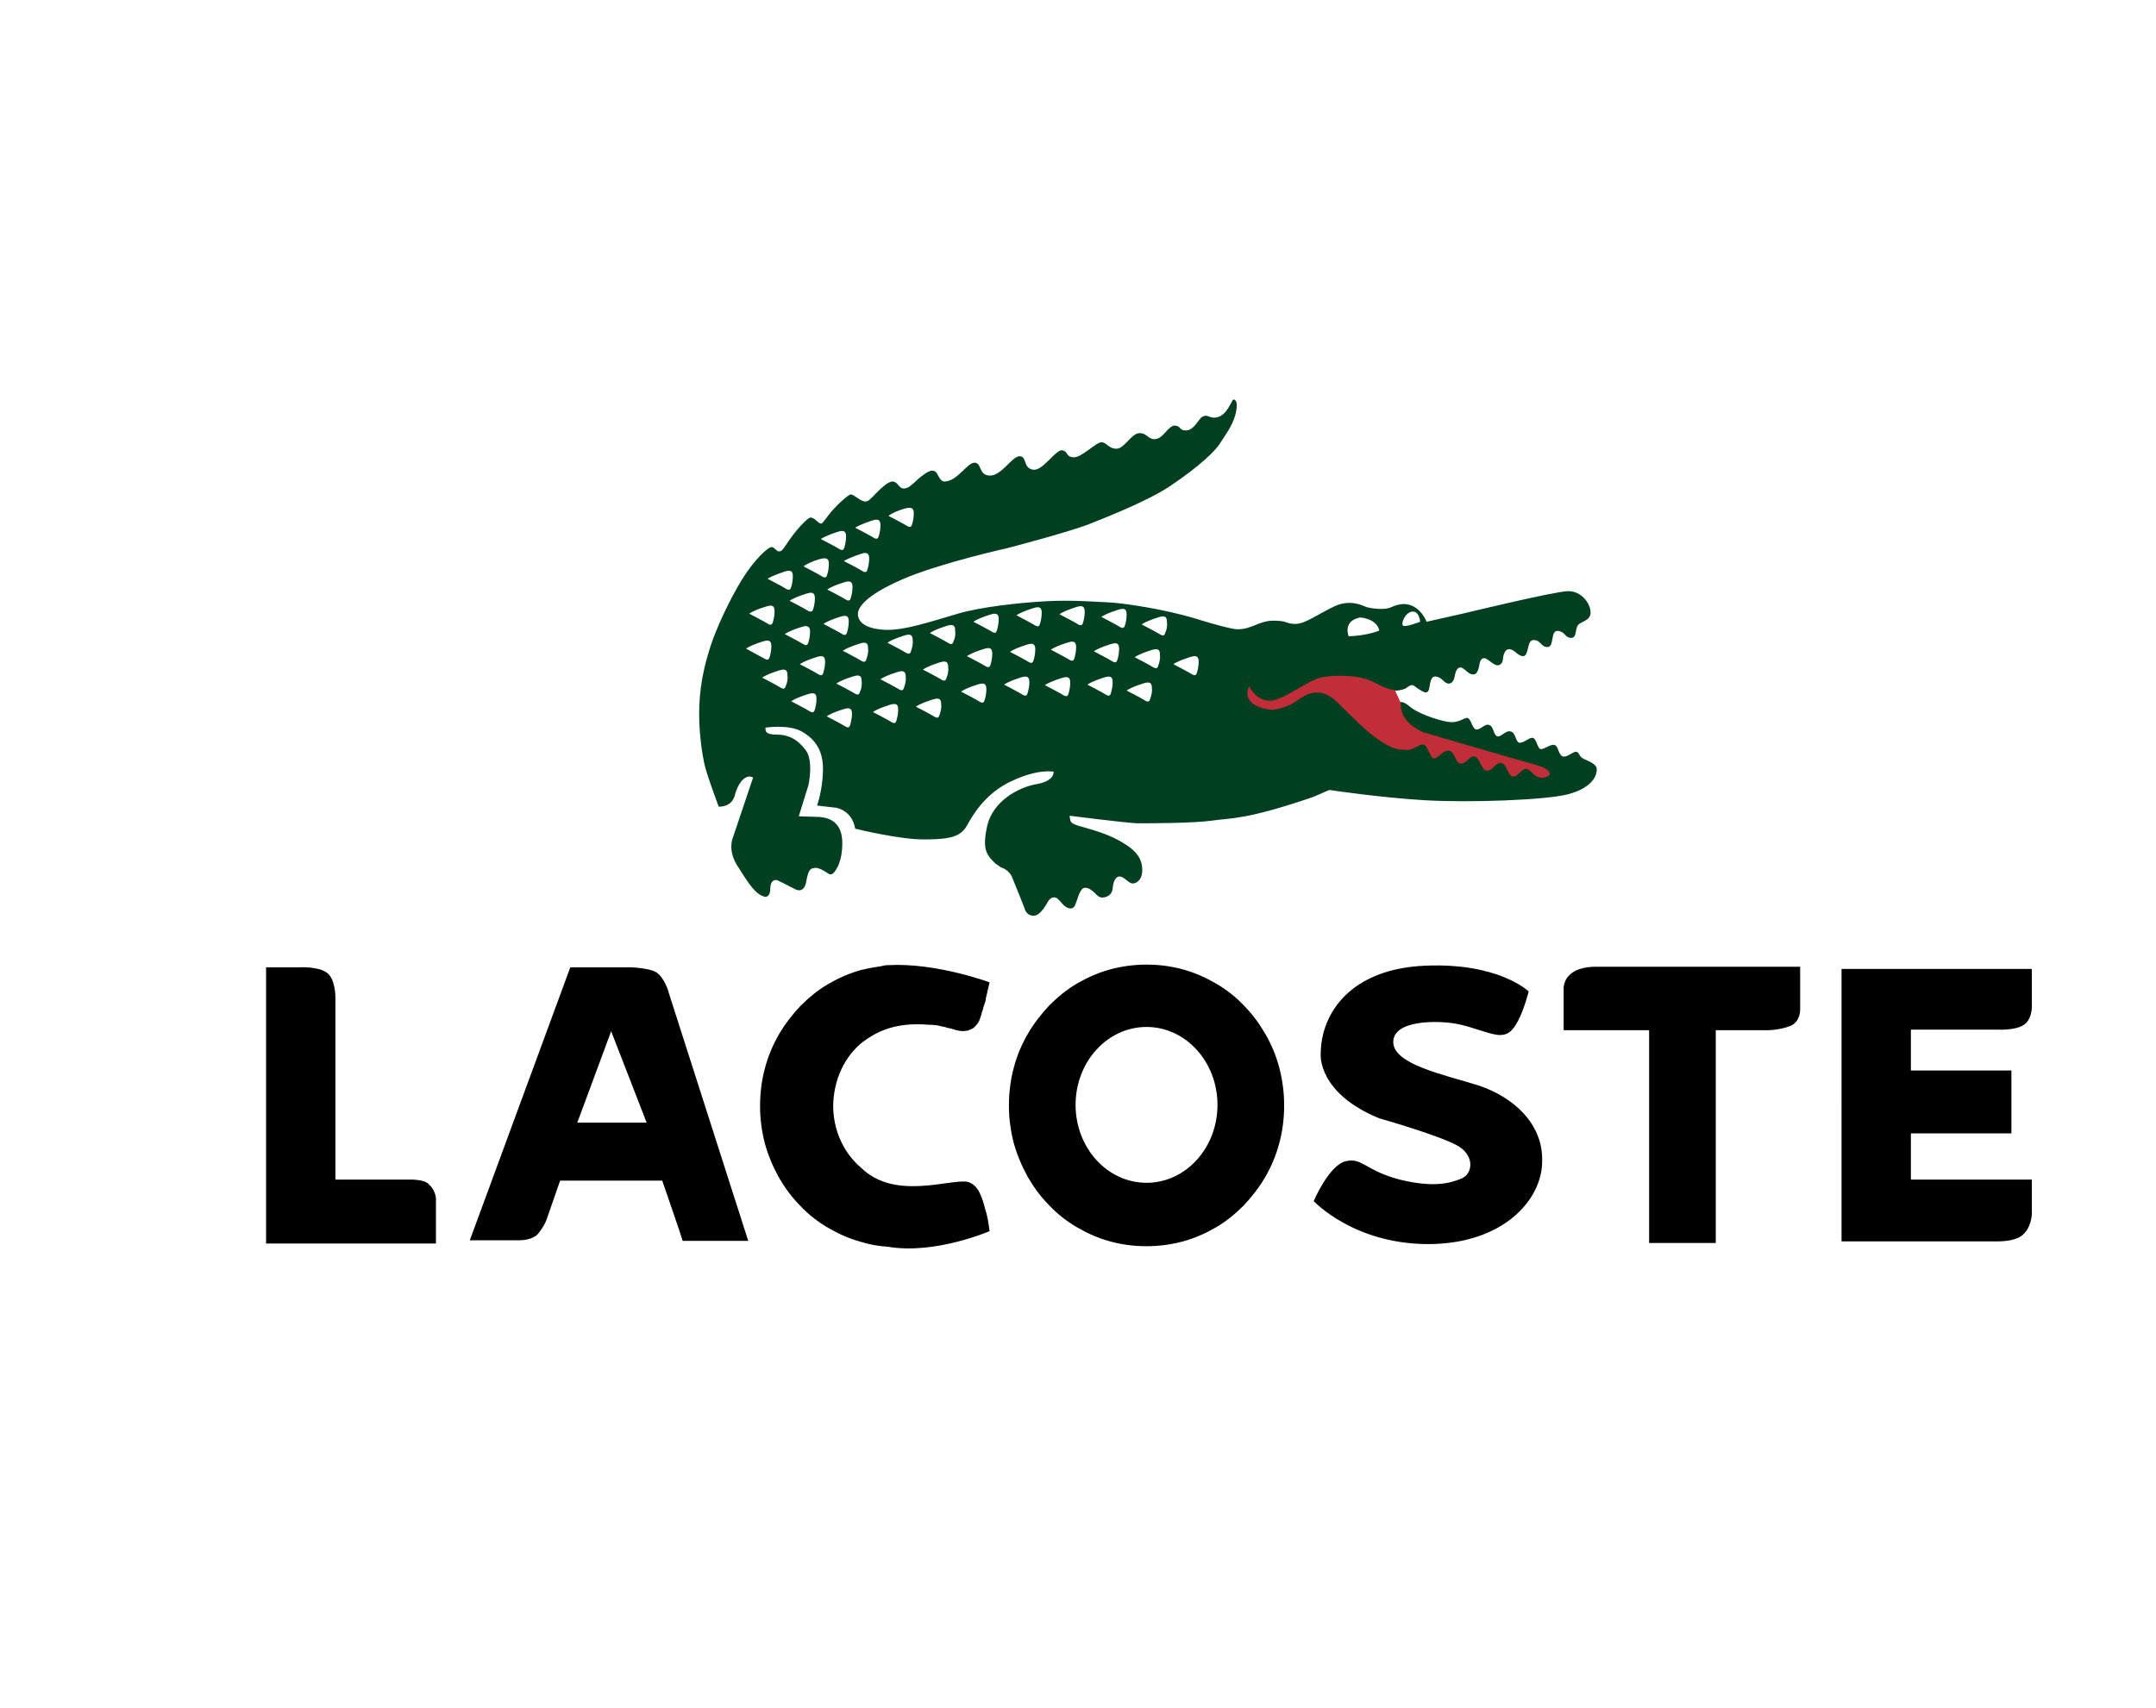
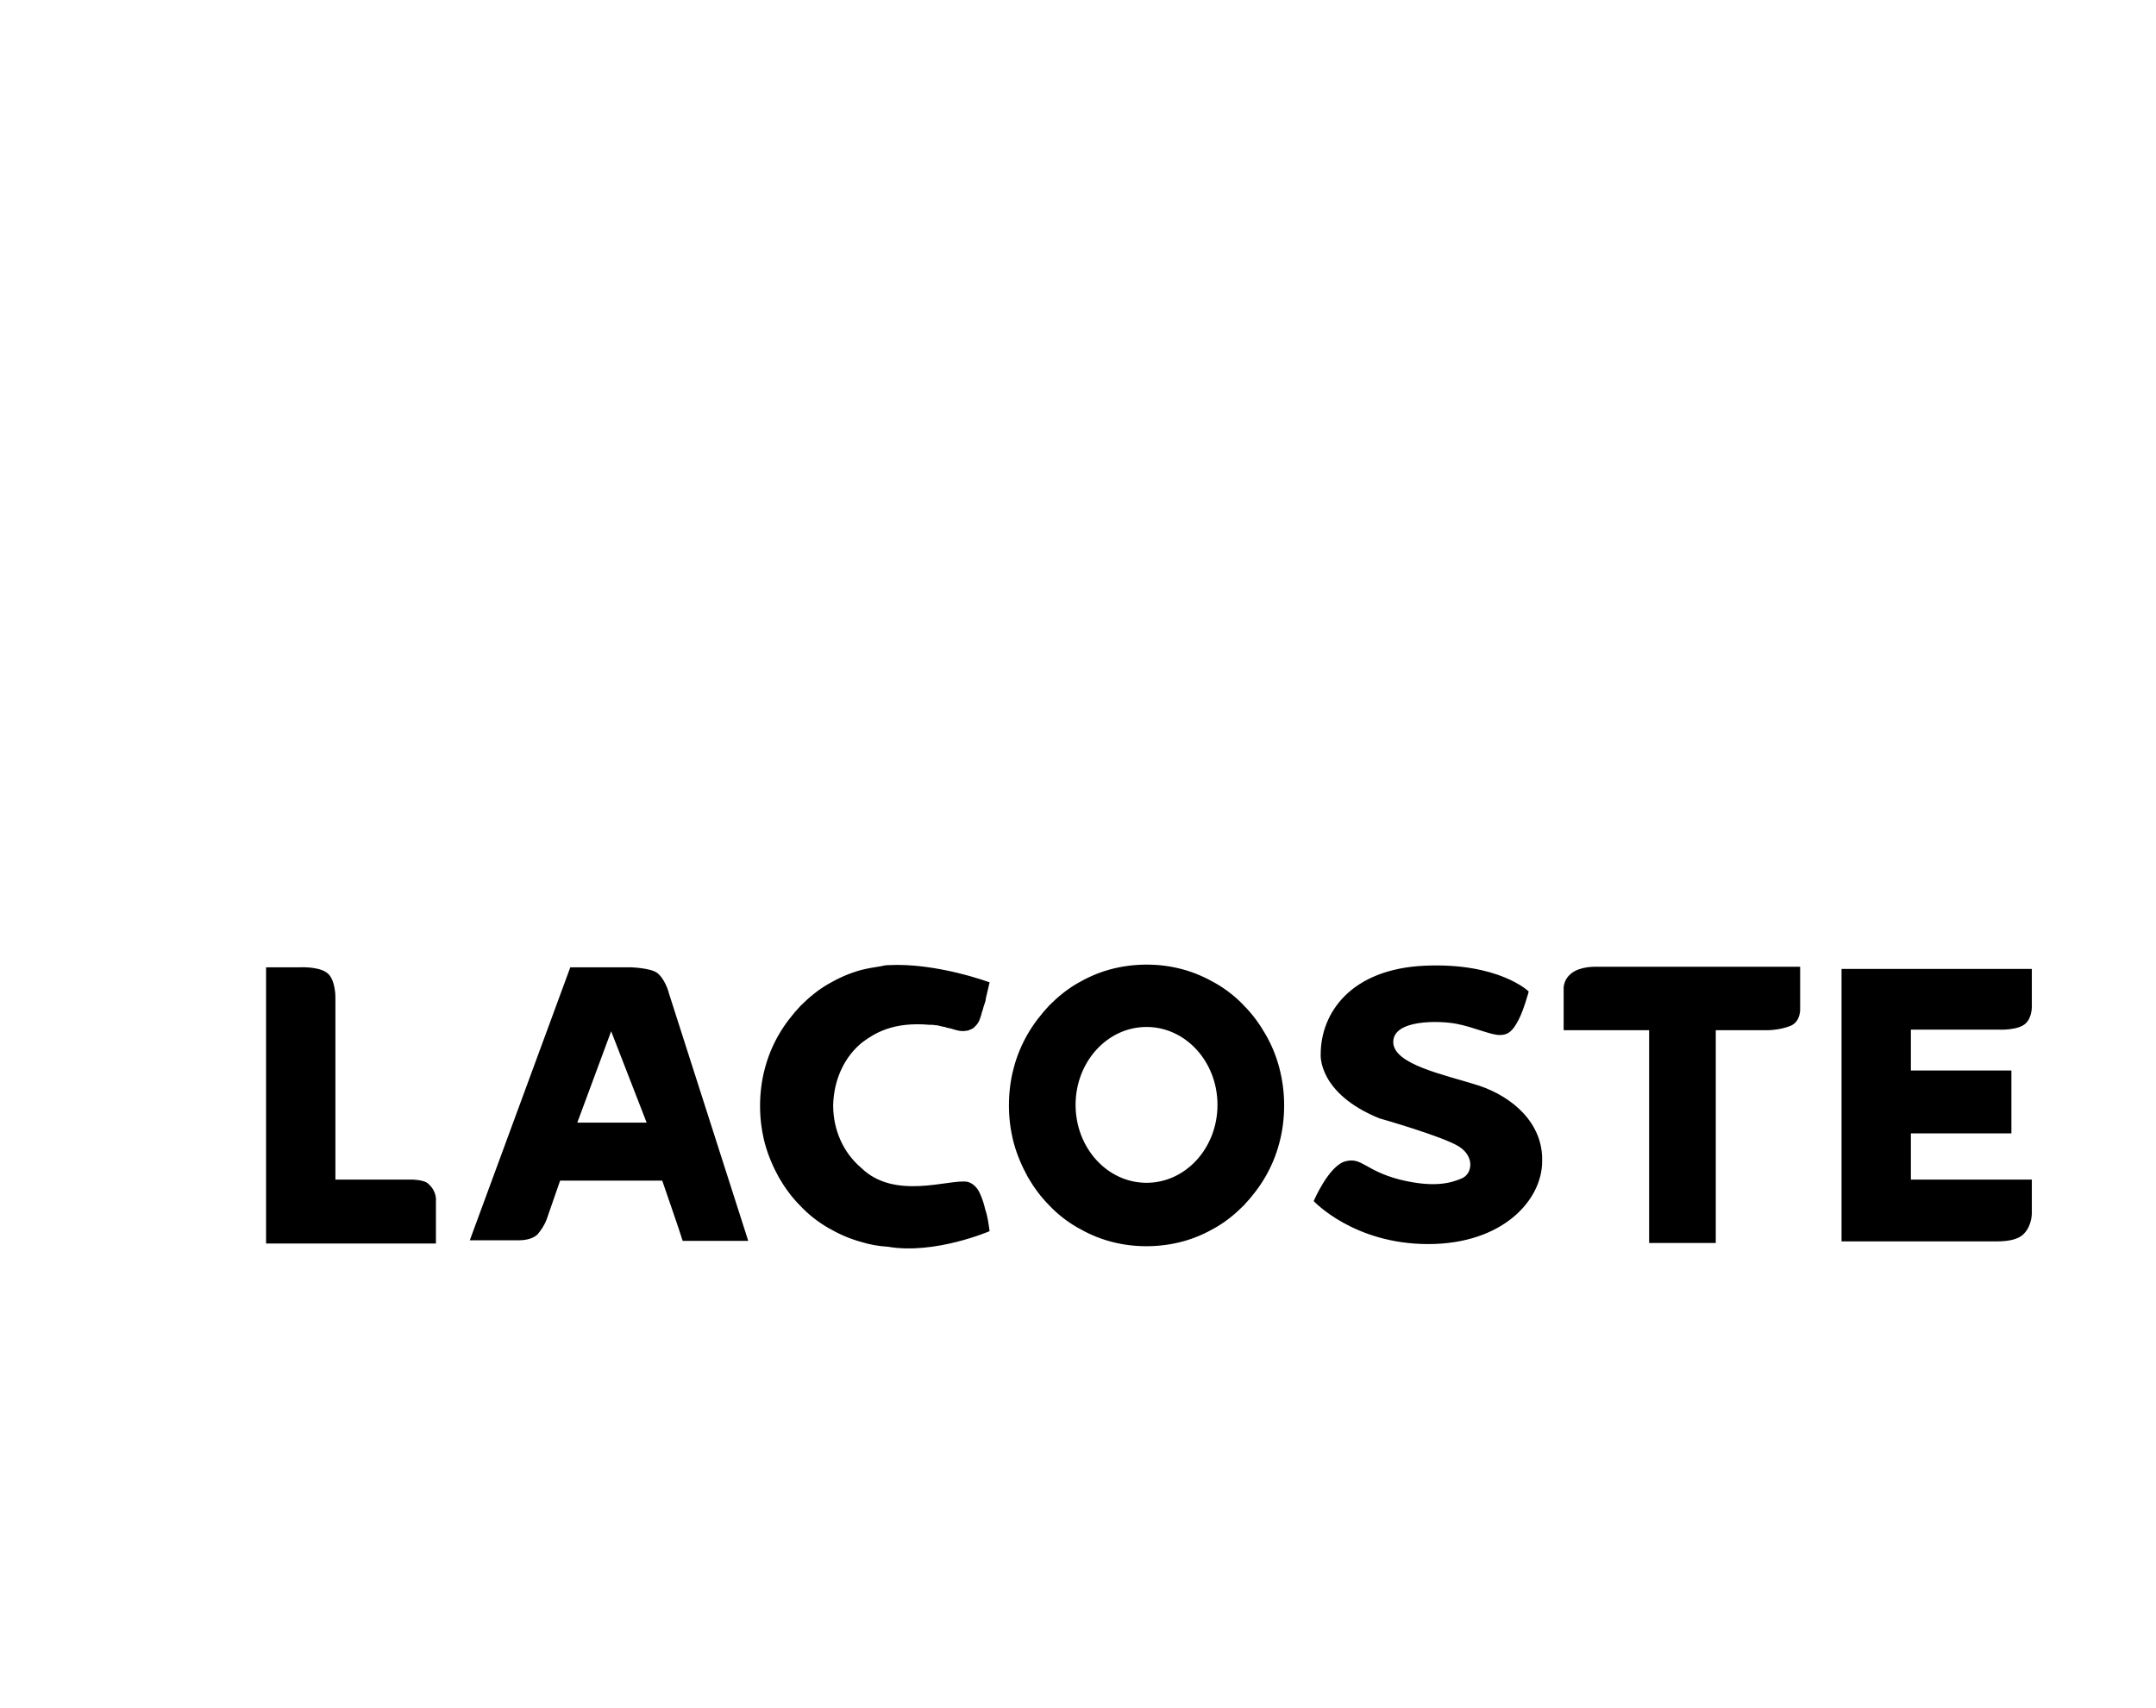
<svg xmlns="http://www.w3.org/2000/svg" version="1.1" id="Camada_1" x="0px" y="0px" viewBox="0 0 401.1 317.9" style="enable-background:new 0 0 401.1 317.9;" xml:space="preserve">
  <style type="text/css">
	.st0{fill:#004020;}
	.st1{fill:#C12D38;}
</style>
  <g>
    <path d="M76.1,219.5H62.4v-34c0,0,0-3.4-1.6-4.5c-1.6-1.2-5.1-1-5.1-1h-6.2v51.4h31.6v-8c0,0,0.2-1.6-1.3-3   C79,219.4,76.1,219.5,76.1,219.5z M334.8,179.9h-38c0,0-2.6-0.1-4.3,1.1c-1.8,1.3-1.6,3.1-1.6,3.1v7.6h15.9v39.6h12.4v-39.6h9.3   c0,0,2.3,0.1,4.6-0.8c1.9-0.8,1.8-3.1,1.8-3.1V179.9z M378,225.6v-6.1h-22.5v-8.6h18.7v-11.7h-18.7v-7.6h16.3c0,0,3.7,0.2,5.1-1.2   c1.2-1.2,1.1-3.2,1.1-3.2v-6.9h-35.4V231l28.9,0c3.9,0,4.8-1.2,5.1-1.5C378.1,227.9,378,225.6,378,225.6z M122.2,181   c-1.3-0.9-4.9-1-4.9-1h-11.2l-18.7,50.8h9.1c0.7,0,2.5-0.1,3.5-1.1c0.6-0.7,1.3-1.7,1.7-2.8l2.5-7.2h19c0,0,3.6,10.4,3.8,11.2h12.2   l-14.8-46.2C124.4,184.5,123.6,182,122.2,181z M107.4,208.9l6.3-17l6.6,17H107.4z M235.4,192.4c-1.1-1.9-2.4-3.7-4-5.3   c-1.5-1.6-3.3-3-5.2-4.1c-1.9-1.1-3.9-2-6.1-2.6c-2.2-0.6-4.4-0.9-6.8-0.9c-2.3,0-4.6,0.3-6.8,0.9c-2.2,0.6-4.2,1.5-6.1,2.6   c-1.9,1.1-3.6,2.5-5.2,4.1c-1.5,1.6-2.9,3.4-4,5.3c-1.1,1.9-2,4-2.6,6.3c-0.6,2.2-0.9,4.6-0.9,7c0,2.4,0.3,4.7,0.9,7   c0.6,2.2,1.5,4.3,2.6,6.3c1.1,1.9,2.4,3.7,4,5.3c1.5,1.6,3.3,3,5.2,4.1c1.9,1.1,3.9,2,6.1,2.6c2.2,0.6,4.4,0.9,6.8,0.9   c2.3,0,4.6-0.3,6.8-0.9c2.2-0.6,4.2-1.5,6.1-2.6c1.9-1.1,3.6-2.5,5.2-4.1c1.5-1.6,2.9-3.4,4-5.3c1.1-1.9,2-4,2.6-6.3   c0.6-2.2,0.9-4.6,0.9-7c0-2.4-0.3-4.7-0.9-7C237.4,196.4,236.5,194.3,235.4,192.4z M213.3,220.1c-7.3,0-13.2-6.5-13.2-14.5   c0-8,5.9-14.5,13.2-14.5s13.2,6.5,13.2,14.5C226.5,213.6,220.6,220.1,213.3,220.1z M160.5,193.9c2.2-1.6,5.6-3.8,12.4-3.2   c0,0,0.1,0,0.1,0c0.1,0,0.2,0,0.3,0c0.4,0,0.7,0.1,1.1,0.1c0,0,0.4,0.1,0.8,0.2c0.2,0,0.3,0.1,0.5,0.1c0.1,0,0.2,0,0.3,0.1   c0.6,0.1,1.3,0.3,1.6,0.4c0.3,0.1,1.3,0.4,2.2,0.2c0.2,0,0.5-0.1,0.7-0.2c0.2-0.1,0.5-0.2,0.7-0.4c0.1-0.1,0.2-0.2,0.3-0.3   c0.3-0.3,0.6-0.7,0.8-1.3c0.1-0.3,0.2-0.6,0.3-0.9c0,0,0-0.1,0-0.1c0.1-0.3,0.2-0.6,0.3-0.9c0-0.1,0-0.1,0-0.1   c0.1-0.3,0.2-0.6,0.3-0.9c0,0,0,0,0,0c0.1-0.3,0.2-0.6,0.2-0.9c0,0,0,0,0,0c0.4-1.7,0.7-3,0.7-3s-9.9-3.7-18.9-3.2   c-0.5,0-0.9,0.1-1.3,0.2c-1.3,0.2-2.5,0.4-3.7,0.7c-2.2,0.6-4.2,1.5-6.1,2.6c-1.9,1.1-3.6,2.5-5.2,4.1c-1.5,1.6-2.9,3.4-4,5.3   c-1.1,1.9-2,4-2.6,6.3c-0.6,2.2-0.9,4.6-0.9,7c0,2.4,0.3,4.7,0.9,7c0.6,2.2,1.5,4.3,2.6,6.3c1.1,1.9,2.4,3.7,4,5.3   c1.5,1.6,3.3,3,5.2,4.1c1.9,1.1,3.9,2,6.1,2.6c1.6,0.5,3.3,0.8,5,0.9c8.7,1.5,18.9-2.9,18.9-2.9c-0.2-1.5-0.4-2.9-0.8-4   c-0.2-0.9-0.5-1.9-0.9-2.8c-0.2-0.5-0.4-0.8-0.4-0.8c-0.5-0.8-1.2-1.4-2.1-1.6c-3.4-0.5-13.5,3.5-19.7-2.6   c-3.2-2.7-5.2-6.9-5.2-11.6C155.1,200.8,157.2,196.5,160.5,193.9z M275.1,202c-6.3-2-15.9-3.9-15.9-8.1c0-4.2,8.5-4,11.7-3.4   c3.2,0.6,6.4,2.1,8.1,2.1c1.7,0,2.5-0.9,3.5-2.8c1-1.9,1.9-5.3,1.9-5.3s-5.5-5.4-19.3-4.8c-13.8,0.6-19.4,8.8-19.4,16.5   c0,0-0.6,7.2,10.9,11.9c0,0,12,3.4,14.9,5.3c2.9,1.9,2.4,5.1,0.4,5.9c-1.9,0.8-5,1.8-11.5,0.2c-6.5-1.7-7-4.2-10.1-3.4   c-3.1,0.8-5.9,7.4-5.9,7.4s7.4,8,21.3,8c13.9,0,21.2-8.2,21.2-15.4C287.1,209,281.4,204.1,275.1,202z" />
    <g>
-       <path class="st0" d="M295.7,141.7c-1.3-0.6-1.5-0.6-1.9-1.3c-0.4-0.7-0.7-0.6-1.4-0.2c-0.7,0.4-1.6,1-2.1,0.2    c-0.5-0.7-0.5-1.7-1.2-1.8s-1.9,0.9-2.5,0.8c-0.6-0.2-0.8-2.1-1.5-2.1c-0.6-0.1-1.8,1.1-2.5,0.9c-0.7-0.3-0.6-1.9-1.6-2.1    s-1.8,1.2-2.5,0.9c-0.7-0.3-0.6-1.9-1.5-2.1c-0.8-0.3-1.7,1.1-2.5,0.8c-0.7-0.4-0.8-1.9-1.5-2.1c-0.7-0.1-1.6,1.1-3.8,0.7    c-2.1-0.4-5.5-1.6-6.9-2.8c-1.4-1.2-1.9-0.8-1.9-0.8l-0.2,0.7c0,0-1.5-2.9-1.5-2.9s2.1,0.2,3.1-0.6c1.1-0.8,1.1-0.3,2.1,0.3    c0.9,0.6,1.6,1,1.9,0.2c0.3-0.9,0.2-2.7,1.4-2.5c1.2,0.2,1.5,1.4,2.4,1.3c0.9-0.1,1-1.3,1.1-1.7c0.1-0.5,0.4-1.3,1-1.3    c0.7,0,1.5,1.4,2.4,1.3c1,0,1.1-1.9,1.2-2.2s0.3-0.9,0.9-0.8c0.6,0,1.7,1.4,2.5,1.3c0.8-0.1,0.9-1,0.9-1.1c0-0.1,0.1-1.9,1.2-1.9    c1.1,0.1,1.5,1.3,2.6,1.3c1.1-0.1,0.6-3,1.9-3c1.4,0,1.3,1.3,2.6,1.3c1.3,0,0.5-3.1,1.9-3s1.3,1.3,2.5,1.3c1.2,0,0.6-2,1.5-2.6    s2.2-0.8,2.1-2.3c-0.1-1.5-1.6-3.8-4.2-3.8c-2.7,0.1-19.2,4.1-19.2,4.1l-7.1,1.6c0,0-1.2-3.3-4.3-3.3c0,0-1,0-2.3,0.6    c-1.3,0.6-3.7,0.2-4.5,0c-0.8-0.3-3.1-1.6-6.2-0.1c-3.1,1.5-5.3,3.2-7.1,3.2c-1.9,0-1.3-0.6-4.1-0.6c-2.7,0-3.9,1.6-6.7,1.6    c0,0-1,0.1-7.5-1.9c-6.5-2-14.2-3-16.4-3.1c-2.2-0.1-7.1-0.5-12-0.2c-4.9,0.3-11.6,1-16.1,2.3s-10,3.2-13.6,3    c-3.7-0.2-4.9-1.5-5-2.8c-0.1-1.3,1.4-3.6,8.3-6.6c6.9-3,19.5-5.8,19.5-5.8s11.2-2.9,15.3-4.5c4.1-1.6,11.1-4.5,14.6-6.8    c3.5-2.3,8.1-5.8,9.6-8.1c1.5-2.3,2.7-3.9,3.1-6.2c0,0,0,0,0,0c0-0.2,0.2-1,0-1.6c-0.3-0.6-0.6-0.6-0.8-0.1    c-0.3,0.5-1,2.1-2.1,2.7c-1.1,0.6-1.9,0.2-2.2,0.1c-0.2-0.1-1-0.4-1.7,0.5s-1.4,2.1-2.6,2.1c-1.3,0-0.8-0.8-2-0.9    c-1.2-0.1-2.2,2.4-3.6,2.5c-1.4,0.2-1.5-1.1-3-1.1s-2.8,2.9-4.3,2.9c-1.5,0-1.8-1.2-2.8-1.2c-1,0-3.7,2.9-5.2,2.8    c-1.5-0.1-0.9-1.1-2.1-1.3c-1.2-0.2-3.6,3.9-5.4,3.6c-1.9-0.3-1.1-2.3-2.4-2.5c-1.4-0.2-3.4,3.6-5.6,3.6c-2.2,0-1.5-2.4-2.9-2.4    c-1.4,0-3.2,3.5-5.6,3.5c0,0-0.5,0.1-1-0.8s-0.6-1.2-1.3-1.2c-0.7-0.1-2.5,1.4-3.2,2.1c-0.7,0.6-1.2,1.2-2.1,1.2s-1-1.2-2-1.3    c-1.1-0.1-3.4,2.5-3.7,2.8c-0.3,0.2-0.9,1.1-1.6,0.9c-0.8-0.1-2-1.3-2.5-1.3c-0.5,0-3,2.3-4.2,3.9c-1.2,1.6-1.2,1.6-1.5,1.5    c-0.3,0-1.1-1.1-1.8-1.1c-0.6,0-2.9,2.6-4.1,4.4s-1.3,1.9-1.8,1.9s-0.7-0.7-1.3-0.8s-3.2,2.2-5.6,6.1c-2.4,3.9-4.8,9.2-5.8,12.3    s-1.9,6.6-2.1,11c-0.2,4.4,0.5,9.3,1.1,11.6c0.6,2.2,2.5,7.3,2.5,7.3s2.4,0.2,3-2.1c0.6-2.4,2.1-4.1,3.4-3.3l-3.8,11.3    c0,0-1,2.3,1,5.3c2,3.1,3.2,5.2,5.1,5.6c0,0,0.9,0,0.9-1.5c0-1.5,0.8-1.8,1.3-1.6s3.4,1.7,3.4,1.7s1.6,0.9,2-1.5    c0.4-2.4,0.9-2.4,1.6-2.5c0.7-0.1,2,0.7,2.4,1c0.4,0.3,0.8,0.3,1.2-0.2s1.5-2,1.5-5.4s-1.8-4.9-4.9-4.9c-3-0.1-3.2-0.1-3.2-0.1    l1.8-5.8c0,0,1-4.5-0.5-6.5c-1.5-2-3.2-2.9-5.3-2.9c-2.1,0-2.2-0.5-2.2-1.3c0,0,4.4-0.7,6.9,0.8c2.5,1.5,3.9,3.6,3.8,7.3    c-0.1,3.7-1.1,6.4-1.1,6.4l3.5,0.4c0,0,3,0.4,3.6,3.9c0,0,8.4,2.1,13.1,2c4.7,0,6.6-0.6,7.7-2.6c1.1-2,3.5-6.1,8.4-8.3    c4.9-2.3,7.7-1.7,7.7-1.7s0.3,1.7-3.1,2.3c-3.5,0.6-8.1,3.2-9.2,7.6c-1,4.4-0.3,5.5,1.5,7.2l1,0.7c0,0,1.6,0.4,2.2,2.1    c0.7,1.7,2.2,5.5,2.2,5.5s0.2,1.3,1.6,1.4c1.4,0.1,2.6-2.4,2.8-2.7c0.2-0.3,0.6-0.8,1.3-0.7c0.6,0.1,1.3,1.3,1.9,1.7    c0.6,0.4,1.5,0.7,1.9-0.5c0.5-1.2,0.8-3,1.8-3c0.9,0,1.8,1,2,1.2c0.2,0.2,0.6,0.7,1.4,0.6c0.8-0.1,1.6-0.6,1.7-1.7    c0.1-1,0.4-2.2,1.3-2.2c0.8,0,1.7,1.3,2.4,1.3c0.6,0,1.8-0.5,1.8-2.5c0-2-1-3.4-3-4.7c-2-1.3-3.9-2.1-7-3    c-3.1-0.9-3.4-0.8-3.5-2.4c0,0,10.3,1.3,12.5,1.4c2.2,0,10.6,0,14-0.5c3.4-0.5,6.3-0.1,18.8-4.4l3-1.3c0,0,9.3,1.4,17.6,1.9    c8.3,0.5,22.6,0,26.8-1.1c4.2-1.1,5.2-3.2,5.3-4.1C297.2,142.8,297,142.4,295.7,141.7z M262.7,113.8c1.4-0.1,1.5,1.9,1.5,1.9    s-2.8,1.1-3.2,0.7S261.4,114,262.7,113.8z M169.2,94.5c0.6,0,0.8,0.3,0.8,1.1s-0.2,1.6-0.3,1.9c-0.1,0.3-0.2,0.8-0.9,0.4    c-0.6-0.4-3.5-1.9-3.5-1.9C165.9,95.4,168.6,94.4,169.2,94.5z M163,96.7c0.6,0,0.8,0.3,0.8,1.1c0,0.8-0.2,1.6-0.3,1.9    c-0.1,0.3-0.2,0.8-0.9,0.4c-0.6-0.4-3.5-1.9-3.5-1.9C159.8,97.7,162.4,96.7,163,96.7z M160.9,102.9c0.6,0,0.8,0.3,0.8,1.1    c0,0.8-0.2,1.6-0.3,1.9c-0.1,0.3-0.2,0.8-0.9,0.4c-0.6-0.4-3.5-1.9-3.5-1.9C157.7,103.9,160.4,102.9,160.9,102.9z M157.4,111.6    c-0.6-0.4-3.5-1.9-3.5-1.9c0.6-0.5,3.3-1.5,3.9-1.5c0.6,0,0.8,0.3,0.8,1.1c0,0.8-0.2,1.6-0.3,1.9    C158.2,111.5,158.1,112,157.4,111.6z M157.9,115.7c0,0.8-0.2,1.6-0.3,1.9c-0.1,0.3-0.2,0.8-0.9,0.4c-0.6-0.4-3.5-1.9-3.5-1.9    c0.6-0.5,3.3-1.5,3.9-1.5C157.7,114.6,157.9,114.9,157.9,115.7z M156.6,98.8c0.6,0,0.8,0.3,0.8,1.1c0,0.8-0.2,1.6-0.3,1.9    c-0.1,0.3-0.2,0.8-0.9,0.4c-0.6-0.4-3.5-1.9-3.5-1.9C153.4,99.8,156,98.8,156.6,98.8z M153.4,103.9c0.6,0,0.8,0.3,0.8,1.1    c0,0.8-0.2,1.6-0.3,1.9c-0.1,0.3-0.2,0.8-0.9,0.4c-0.6-0.4-3.5-1.9-3.5-1.9C150.1,104.8,152.8,103.8,153.4,103.9z M150.4,113.7    c-0.6-0.4-3.5-1.9-3.5-1.9c0.6-0.5,3.3-1.5,3.9-1.5c0.6,0,0.8,0.3,0.8,1.1c0,0.8-0.2,1.6-0.3,1.9    C151.2,113.6,151.1,114,150.4,113.7z M150.7,117.6c0,0.8-0.2,1.6-0.3,1.9c-0.1,0.3-0.2,0.8-0.9,0.4c-0.6-0.4-3.5-1.9-3.5-1.9    c0.6-0.5,3.3-1.5,3.9-1.5C150.5,116.6,150.7,116.8,150.7,117.6z M146.7,106.2c0.6,0,0.8,0.3,0.8,1.1c0,0.8-0.2,1.6-0.3,1.9    c-0.1,0.3-0.2,0.8-0.9,0.4c-0.6-0.4-3.5-1.9-3.5-1.9C143.5,107.2,146.2,106.2,146.7,106.2z M143.3,112.7c0.6,0,0.8,0.3,0.8,1.1    c0,0.8-0.2,1.6-0.3,1.9c-0.1,0.3-0.2,0.8-0.9,0.4c-0.6-0.4-3.5-1.9-3.5-1.9C140.1,113.6,142.8,112.7,143.3,112.7z M138.8,120.7    c0.6-0.5,3.3-1.5,3.9-1.5c0.6,0,0.8,0.3,0.8,1.1c0,0.8-0.2,1.6-0.3,1.9c-0.1,0.3-0.2,0.8-0.9,0.4    C141.7,122.3,138.8,120.7,138.8,120.7z M146.2,127.6c-0.1,0.3-0.2,0.8-0.9,0.4c-0.6-0.4-3.5-1.9-3.5-1.9c0.6-0.5,3.3-1.5,3.9-1.5    c0.6,0,0.8,0.3,0.8,1.1C146.6,126.4,146.4,127.2,146.2,127.6z M151.6,132c-0.1,0.3-0.2,0.8-0.9,0.4c-0.6-0.4-3.5-1.9-3.5-1.9    c0.6-0.5,3.3-1.5,3.9-1.5c0.6,0,0.8,0.3,0.8,1.1C151.9,130.9,151.7,131.7,151.6,132z M153.2,125.1c-0.1,0.3-0.2,0.8-0.9,0.4    c-0.6-0.4-3.5-1.9-3.5-1.9c0.6-0.5,3.3-1.5,3.9-1.5c0.6,0,0.8,0.3,0.8,1.1C153.5,124,153.3,124.7,153.2,125.1z M158.2,134.8    c-0.1,0.3-0.2,0.8-0.9,0.4c-0.6-0.4-3.5-1.9-3.5-1.9c0.6-0.5,3.3-1.5,3.9-1.5c0.6,0,0.8,0.3,0.8,1.1    C158.5,133.6,158.3,134.4,158.2,134.8z M160,128.7c-0.1,0.3-0.2,0.8-0.9,0.4c-0.6-0.4-3.5-1.9-3.5-1.9c0.6-0.5,3.3-1.5,3.9-1.5    c0.6,0,0.8,0.3,0.8,1.1C160.4,127.6,160.2,128.3,160,128.7z M161.2,122.6c-0.1,0.3-0.2,0.8-0.9,0.4c-0.6-0.4-3.5-1.9-3.5-1.9    c0.6-0.5,3.3-1.5,3.9-1.5c0.6,0,0.8,0.3,0.8,1.1C161.6,121.5,161.3,122.3,161.2,122.6z M166.8,134c-0.1,0.3-0.2,0.8-0.9,0.4    c-0.6-0.4-3.5-1.9-3.5-1.9c0.6-0.5,3.3-1.5,3.9-1.5c0.6,0,0.8,0.3,0.8,1.1C167.1,132.9,166.9,133.6,166.8,134z M168.2,127.9    c-0.1,0.3-0.2,0.8-0.9,0.4c-0.6-0.4-3.5-1.9-3.5-1.9c0.6-0.5,3.3-1.5,3.9-1.5c0.6,0,0.8,0.3,0.8,1.1    C168.6,126.8,168.3,127.6,168.2,127.9z M169.5,121.1c-0.1,0.3-0.2,0.8-0.9,0.4c-0.6-0.4-3.5-1.9-3.5-1.9c0.6-0.5,3.3-1.5,3.9-1.5    c0.6,0,0.8,0.3,0.8,1.1C169.9,120,169.6,120.8,169.5,121.1z M174.8,133c-0.1,0.3-0.2,0.8-0.9,0.4c-0.6-0.4-3.5-1.9-3.5-1.9    c0.6-0.5,3.3-1.5,3.9-1.5c0.6,0,0.8,0.3,0.8,1.1C175.2,131.9,174.9,132.7,174.8,133z M176.1,126.1c-0.1,0.3-0.2,0.8-0.9,0.4    c-0.6-0.4-3.5-1.9-3.5-1.9c0.6-0.5,3.3-1.5,3.9-1.5c0.6,0,0.8,0.3,0.8,1.1C176.5,124.9,176.3,125.7,176.1,126.1z M177.4,119.3    c-0.1,0.3-0.2,0.8-0.9,0.4c-0.6-0.4-3.5-1.9-3.5-1.9c0.6-0.5,3.3-1.5,3.9-1.5c0.6,0,0.8,0.3,0.8,1.1    C177.8,118.2,177.6,119,177.4,119.3z M183.2,130.2c-0.1,0.3-0.2,0.8-0.9,0.4c-0.6-0.4-3.5-1.9-3.5-1.9c0.6-0.5,3.3-1.5,3.9-1.5    c0.6,0,0.8,0.3,0.8,1.1C183.5,129.1,183.3,129.9,183.2,130.2z M184.3,123.6c-0.1,0.3-0.2,0.8-0.9,0.4c-0.6-0.4-3.5-1.9-3.5-1.9    c0.6-0.5,3.3-1.5,3.9-1.5c0.6,0,0.8,0.3,0.8,1.1C184.6,122.5,184.4,123.3,184.3,123.6z M185.5,117.2c-0.1,0.3-0.2,0.8-0.9,0.4    c-0.6-0.4-3.5-1.9-3.5-1.9c0.6-0.5,3.3-1.5,3.9-1.5c0.6,0,0.8,0.3,0.8,1.1C185.8,116,185.6,116.8,185.5,117.2z M191.2,128.9    c-0.1,0.3-0.2,0.8-0.9,0.4c-0.6-0.4-3.5-1.9-3.5-1.9c0.6-0.5,3.3-1.5,3.9-1.5c0.6,0,0.8,0.3,0.8,1.1    C191.5,127.8,191.3,128.5,191.2,128.9z M192.3,122.8c-0.1,0.3-0.2,0.8-0.9,0.4c-0.6-0.4-3.5-1.9-3.5-1.9c0.6-0.5,3.3-1.5,3.9-1.5    c0.6,0,0.8,0.3,0.8,1.1C192.6,121.7,192.4,122.5,192.3,122.8z M193.5,116c-0.1,0.3-0.2,0.8-0.9,0.4c-0.6-0.4-3.5-1.9-3.5-1.9    c0.6-0.5,3.3-1.5,3.9-1.5c0.6,0,0.8,0.3,0.8,1.1C193.8,114.9,193.6,115.7,193.5,116z M198.8,129c-0.1,0.3-0.2,0.8-0.9,0.4    c-0.6-0.4-3.5-1.9-3.5-1.9c0.6-0.5,3.3-1.5,3.9-1.5c0.6,0,0.8,0.3,0.8,1.1C199.1,127.9,198.9,128.7,198.8,129z M199.9,122.4    c-0.1,0.3-0.2,0.8-0.9,0.4c-0.6-0.4-3.5-1.9-3.5-1.9c0.6-0.5,3.3-1.5,3.9-1.5c0.6,0,0.8,0.3,0.8,1.1    C200.2,121.3,200,122.1,199.9,122.4z M201.5,115.8c-0.1,0.3-0.2,0.8-0.9,0.4c-0.6-0.4-3.5-1.9-3.5-1.9c0.6-0.5,3.3-1.5,3.9-1.5    c0.6,0,0.8,0.3,0.8,1.1C201.8,114.7,201.6,115.5,201.5,115.8z M206.7,128.9c-0.1,0.3-0.2,0.8-0.9,0.4c-0.6-0.4-3.5-1.9-3.5-1.9    c0.6-0.5,3.3-1.5,3.9-1.5c0.6,0,0.8,0.3,0.8,1.1C207,127.8,206.8,128.5,206.7,128.9z M207.9,122.7c-0.1,0.3-0.2,0.8-0.9,0.4    c-0.6-0.4-3.5-1.9-3.5-1.9c0.6-0.5,3.3-1.5,3.9-1.5c0.6,0,0.8,0.3,0.8,1.1C208.2,121.6,208,122.4,207.9,122.7z M209.3,116.3    c-0.1,0.3-0.2,0.8-0.9,0.4c-0.6-0.4-3.5-1.9-3.5-1.9c0.6-0.5,3.3-1.5,3.9-1.5c0.6,0,0.8,0.3,0.8,1.1    C209.6,115.2,209.4,116,209.3,116.3z M214,130c-0.1,0.3-0.2,0.8-0.9,0.4c-0.6-0.4-3.5-1.9-3.5-1.9c0.6-0.5,3.3-1.5,3.9-1.5    c0.6,0,0.8,0.3,0.8,1.1C214.4,128.9,214.1,129.6,214,130z M215.5,123.8c-0.1,0.3-0.2,0.8-0.9,0.4c-0.6-0.4-3.5-1.9-3.5-1.9    c0.6-0.5,3.3-1.5,3.9-1.5c0.6,0,0.8,0.3,0.8,1.1C215.9,122.7,215.6,123.5,215.5,123.8z M216.8,117.7c-0.1,0.3-0.2,0.8-0.9,0.4    c-0.6-0.4-3.5-1.9-3.5-1.9c0.6-0.5,3.3-1.5,3.9-1.5c0.6,0,0.8,0.3,0.8,1.1C217.2,116.6,217,117.3,216.8,117.7z M222.7,125.1    c-0.1,0.3-0.2,0.8-0.9,0.4c-0.6-0.4-3.5-1.9-3.5-1.9c0.6-0.5,3.3-1.5,3.9-1.5c0.6,0,0.8,0.3,0.8,1.1    C223,124,222.8,124.8,222.7,125.1z M250.9,118.4c0,0-1.2-2.9,2.2-3.5c0,0,3,0.2,3.5,2.4C256.6,117.4,254.2,118.3,250.9,118.4z" />
-       <path class="st1" d="M232.4,127.7c0,0-2.1,3.6,4.2,4.4c0,0,2.7-0.2,4.8-1.8c2.2-1.6,4.5-2.3,7.2,0.2c2.7,2.5,8.5,9.2,12.5,9    c0,0,0.9,0.3,2.2-0.4s1.7-1,2.4,0.5c0.7,1.4,0.6,1.5,1.2,1.5c0.7,0,1.6-1.6,2.7-1.4c1.1,0.2,1.1,2.3,2.2,2.4    c1.1,0,1.6-1.6,2.6-1.3c1,0.3,1.2,2.7,2.3,2.6c1.1,0,1.5-1.6,2.6-1.4c1.1,0.1,1.2,2.5,2.2,2.5c1,0,1.7-1.7,2.6-1.4s1.4,1.8,3,1.6    c1.6-0.2,2.1-1.4-1.5-2.4c-3.6-1-20.7-6-20.7-6s-4.6-1.7-4.3-5.5l-1.1-2.4c0,0-1,0.1-3.8-1.4s-7.2-1.4-9.6-1    c-2.5,0.3-7.3,4.4-9.9,4.4C233.5,130.3,232.4,127.7,232.4,127.7z" />
-     </g>
+       </g>
  </g>
</svg>